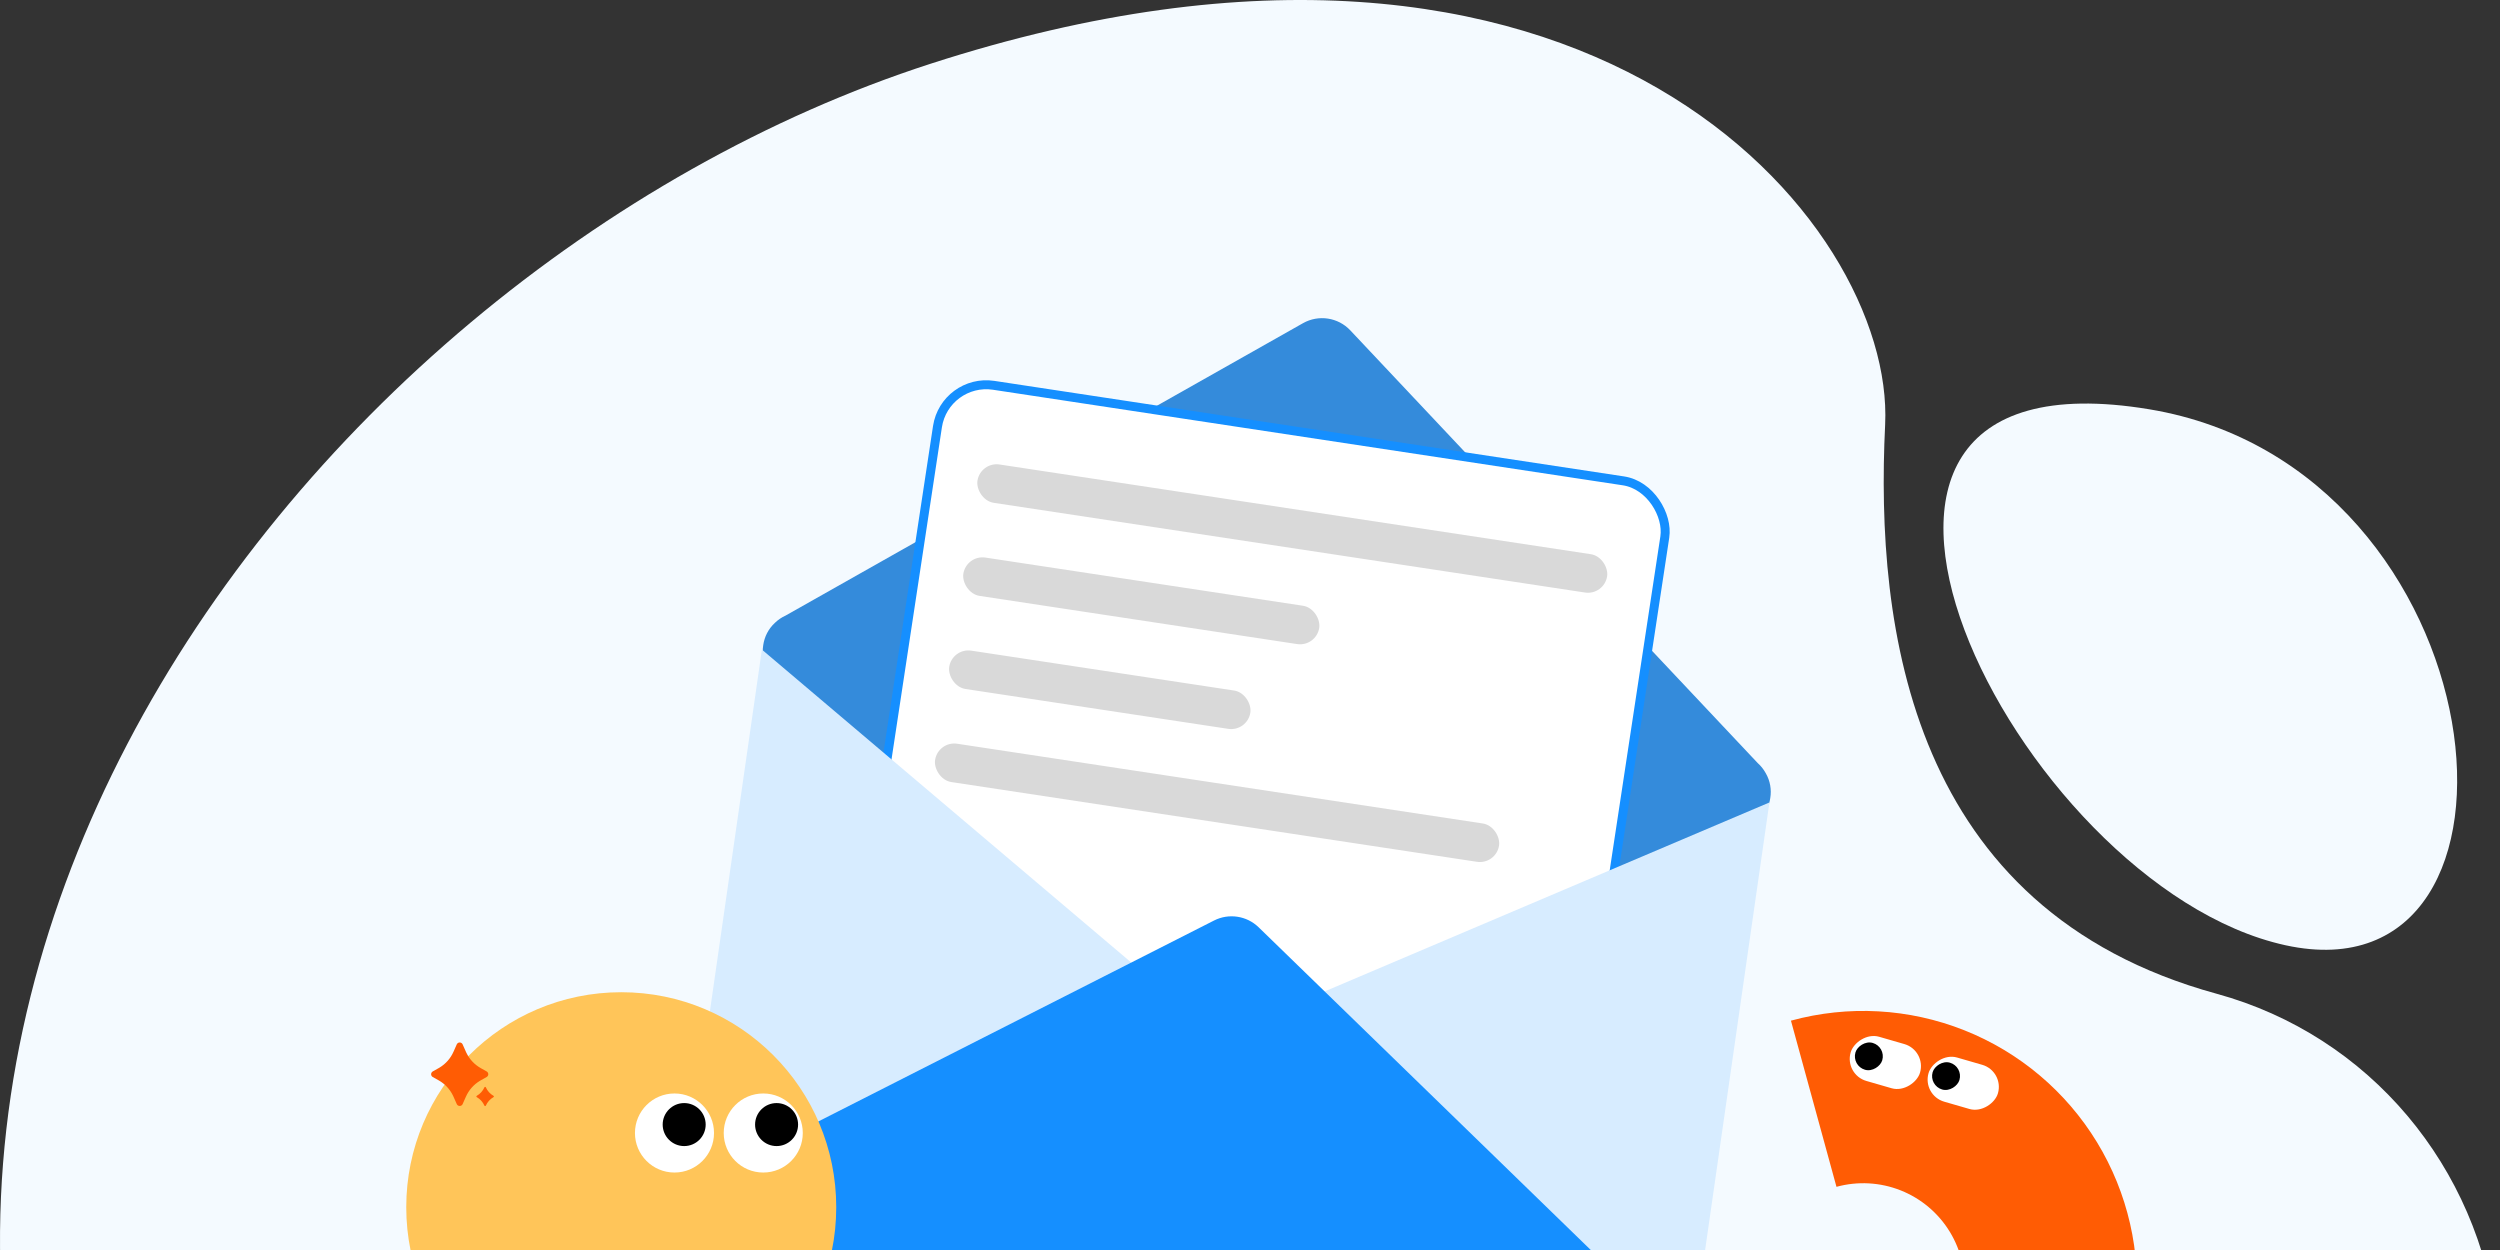
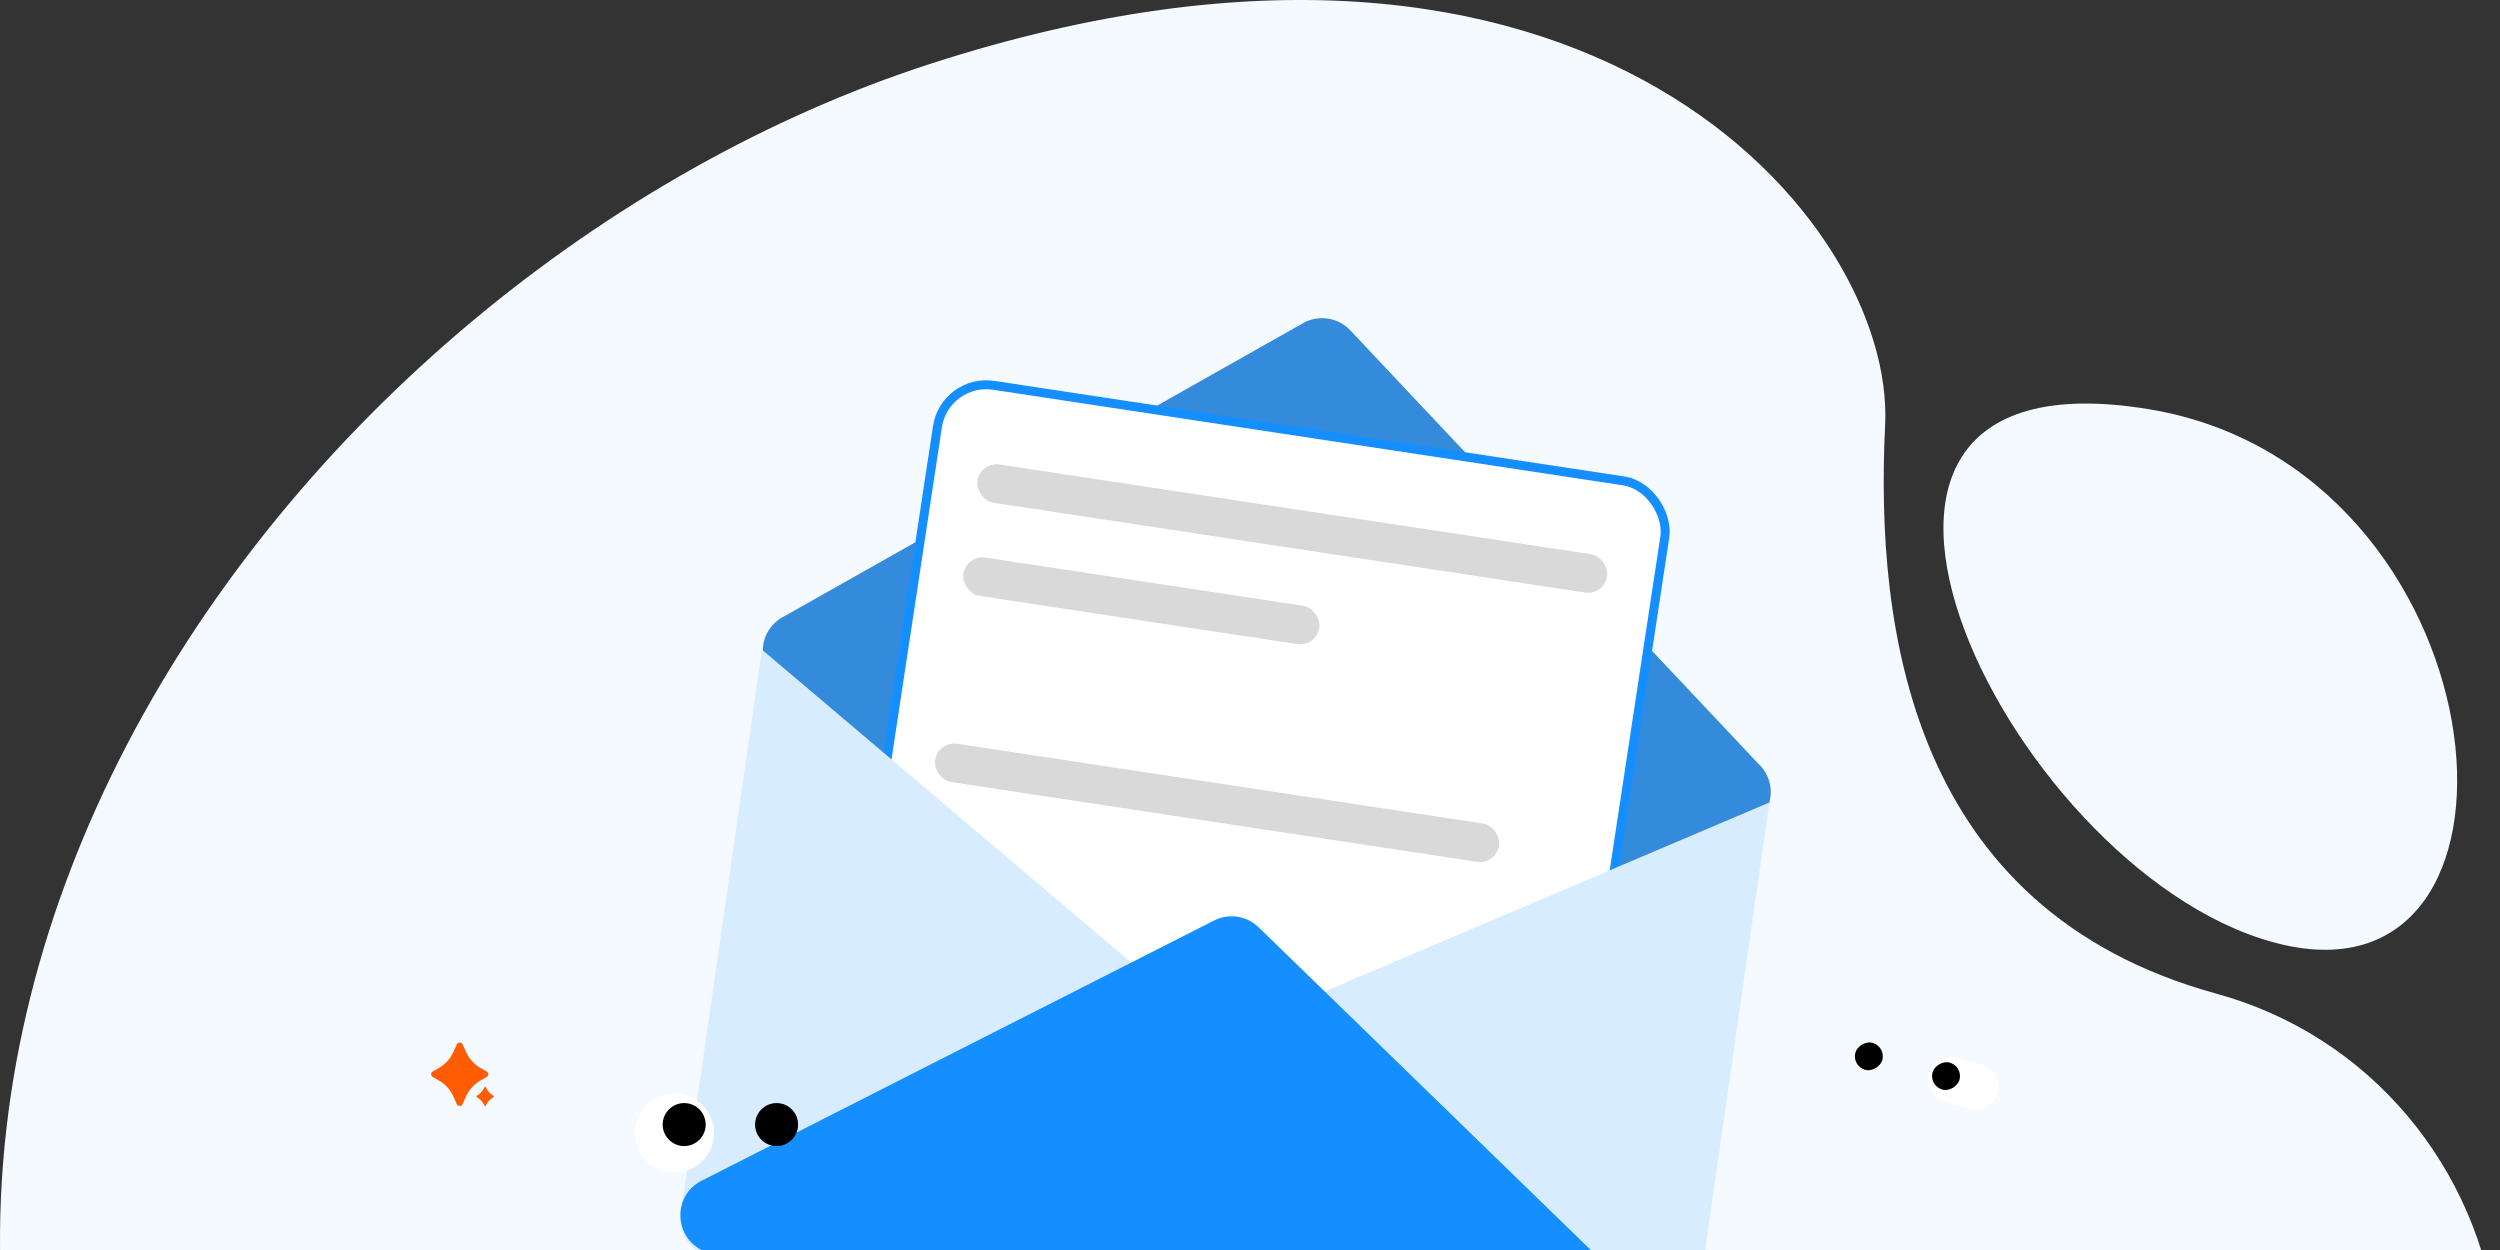
<svg xmlns="http://www.w3.org/2000/svg" width="640" height="320" viewBox="0 0 640 320" fill="none">
  <rect x="0" y="0" width="640" height="320" fill="#333333" stroke="none" />
  <g clip-path="url(#clip0_2041_78796)">
    <path d="M550.212 104.777C446.799 87.585 515.84 226.842 585.081 241.984C654.323 257.128 641.057 119.88 550.212 104.777Z" fill="#F4FAFF" />
    <path d="M567.537 467C569.568 466.242 571.227 465.443 572.491 464.6C678.849 388.619 645.928 275.917 567.427 254.39C488.925 232.861 480.061 160.68 482.594 108.762C485.127 56.843 406.623 -38.133 238.225 16.319C72.445 69.924 -81.062 276.935 48.287 467H567.537Z" fill="#F4FAFF" />
-     <path d="M458.482 261.289C473.15 257.27 488.727 258.133 502.861 263.748C516.994 269.363 528.917 279.424 536.829 292.412C544.74 305.401 548.211 320.611 546.716 335.745C545.221 350.88 538.841 365.117 528.542 376.307L496.09 346.435C499.906 342.29 502.269 337.016 502.823 331.409C503.377 325.803 502.091 320.169 499.16 315.357C496.229 310.546 491.813 306.818 486.577 304.739C481.341 302.659 475.571 302.339 470.137 303.828L458.482 261.289Z" fill="#FF5C04" />
    <rect width="18.492" height="11.768" rx="5.884" transform="matrix(0.961 0.278 0.278 -0.961 492.066 280.396)" fill="white" />
    <rect width="7.145" height="7.145" rx="3.572" transform="matrix(0.961 0.278 0.278 -0.961 493.76 277.92)" fill="black" />
-     <rect width="18.492" height="11.768" rx="5.884" transform="matrix(0.961 0.278 0.278 -0.961 472.129 275.085)" fill="white" />
    <rect width="7.145" height="7.145" rx="3.572" transform="matrix(0.961 0.278 0.278 -0.961 474 272.864)" fill="black" />
    <path d="M333.57 82.734C337.548 80.486 342.547 81.244 345.679 84.571L449.961 195.332C450.804 196.079 451.495 196.96 452.025 197.923C453.2 199.953 453.531 202.186 453.191 204.291C452.891 206.401 451.913 208.434 450.19 210.024C449.398 210.787 448.476 211.424 447.448 211.887L315.006 286.733C311.028 288.981 306.03 288.222 302.898 284.896L198.614 174.133C197.771 173.386 197.079 172.505 196.549 171.541C195.378 169.516 195.046 167.287 195.383 165.187L195.386 165.166C195.687 163.059 196.665 161.028 198.386 159.441C199.177 158.678 200.099 158.043 201.126 157.58L333.57 82.734Z" fill="#348BDB" />
    <rect x="241.884" y="96.745" width="188.332" height="228.525" rx="12.632" transform="rotate(8.627 241.884 96.745)" fill="white" stroke="#158FFF" stroke-width="2.297" />
    <rect x="250.972" y="118.165" width="163.04" height="9.924" rx="4.962" transform="rotate(8.627 250.972 118.165)" fill="#D9D9D9" />
    <rect x="247.357" y="141.994" width="92.153" height="9.924" rx="4.962" transform="rotate(8.627 247.357 141.994)" fill="#D9D9D9" />
-     <rect x="243.742" y="165.823" width="77.975" height="9.924" rx="4.962" transform="rotate(8.627 243.742 165.823)" fill="#D9D9D9" />
    <rect x="240.126" y="189.651" width="146.027" height="9.924" rx="4.962" transform="rotate(8.627 240.126 189.651)" fill="#D9D9D9" />
    <path d="M195.046 166.298L307.091 261.223C310.07 263.747 314.218 264.376 317.813 262.85L452.971 205.43L432.529 347.712C431.717 353.364 426.475 357.287 420.824 356.472L183.073 322.179C177.425 321.365 173.506 316.127 174.318 310.479L195.046 166.298Z" fill="#D7ECFF" />
-     <path d="M310.798 235.651C314.58 233.731 319.164 234.427 322.206 237.382L427.731 339.909C434.655 346.637 428.871 358.287 419.327 356.839L182.616 320.925C173.071 319.477 171.004 306.635 179.611 302.265L310.798 235.651Z" fill="#158FFF" />
-     <circle cx="159.039" cy="309.048" r="55.039" fill="#FFC559" />
+     <path d="M310.798 235.651C314.58 233.731 319.164 234.427 322.206 237.382L427.731 339.909C434.655 346.637 428.871 358.287 419.327 356.839L182.616 320.925C173.071 319.477 171.004 306.635 179.611 302.265Z" fill="#158FFF" />
    <circle cx="172.668" cy="290.05" r="10.12" fill="white" />
    <circle cx="175.149" cy="287.891" r="5.504" fill="black" />
-     <circle cx="195.394" cy="290.05" r="10.12" fill="white" />
    <circle cx="198.805" cy="287.891" r="5.504" fill="black" />
    <g clip-path="url(#clip1_2041_78796)">
      <path d="M116.931 282.639C117.207 283.258 118.054 283.288 118.386 282.732L118.434 282.639L119.282 280.731C120.022 279.066 121.253 277.666 122.811 276.719L123.073 276.565L124.578 275.718C124.698 275.651 124.799 275.556 124.872 275.44C124.945 275.324 124.988 275.191 124.997 275.054C125.006 274.917 124.98 274.78 124.923 274.656C124.865 274.531 124.777 274.423 124.667 274.342L124.579 274.285L123.073 273.438C121.484 272.545 120.206 271.187 119.409 269.547L119.282 269.272L118.434 267.364C118.159 266.745 117.312 266.715 116.979 267.271L116.931 267.364L116.084 269.272C115.343 270.938 114.112 272.338 112.554 273.285L112.292 273.438L110.787 274.285C110.667 274.352 110.566 274.448 110.493 274.564C110.42 274.68 110.377 274.812 110.368 274.949C110.359 275.086 110.385 275.223 110.443 275.347C110.5 275.472 110.588 275.58 110.698 275.662L110.786 275.718L112.292 276.565C113.881 277.459 115.159 278.816 115.956 280.456L116.084 280.731L116.931 282.639ZM124.372 283.041C124.776 282.123 125.465 281.36 126.337 280.865C126.467 280.791 126.467 280.604 126.337 280.531C125.465 280.036 124.776 279.272 124.372 278.354C124.356 278.32 124.331 278.29 124.299 278.27C124.267 278.249 124.23 278.238 124.193 278.238C124.155 278.238 124.118 278.249 124.086 278.27C124.054 278.29 124.029 278.32 124.014 278.354C123.609 279.272 122.92 280.035 122.048 280.53C122.019 280.547 121.994 280.571 121.977 280.601C121.96 280.63 121.951 280.663 121.951 280.697C121.951 280.731 121.96 280.764 121.977 280.793C121.994 280.823 122.019 280.847 122.048 280.864C122.921 281.359 123.61 282.123 124.014 283.041C124.029 283.076 124.054 283.105 124.086 283.126C124.118 283.147 124.155 283.157 124.193 283.157C124.23 283.157 124.267 283.147 124.299 283.126C124.331 283.105 124.356 283.076 124.372 283.041L124.372 283.041Z" fill="#FF5C04" />
    </g>
  </g>
  <defs>
    <clipPath id="clip0_2041_78796">
      <rect width="640" height="320" fill="white" />
    </clipPath>
    <clipPath id="clip1_2041_78796">
      <rect width="19.53" height="19.53" fill="white" transform="matrix(1 0 0 -1 108.731 284.767)" />
    </clipPath>
  </defs>
</svg>